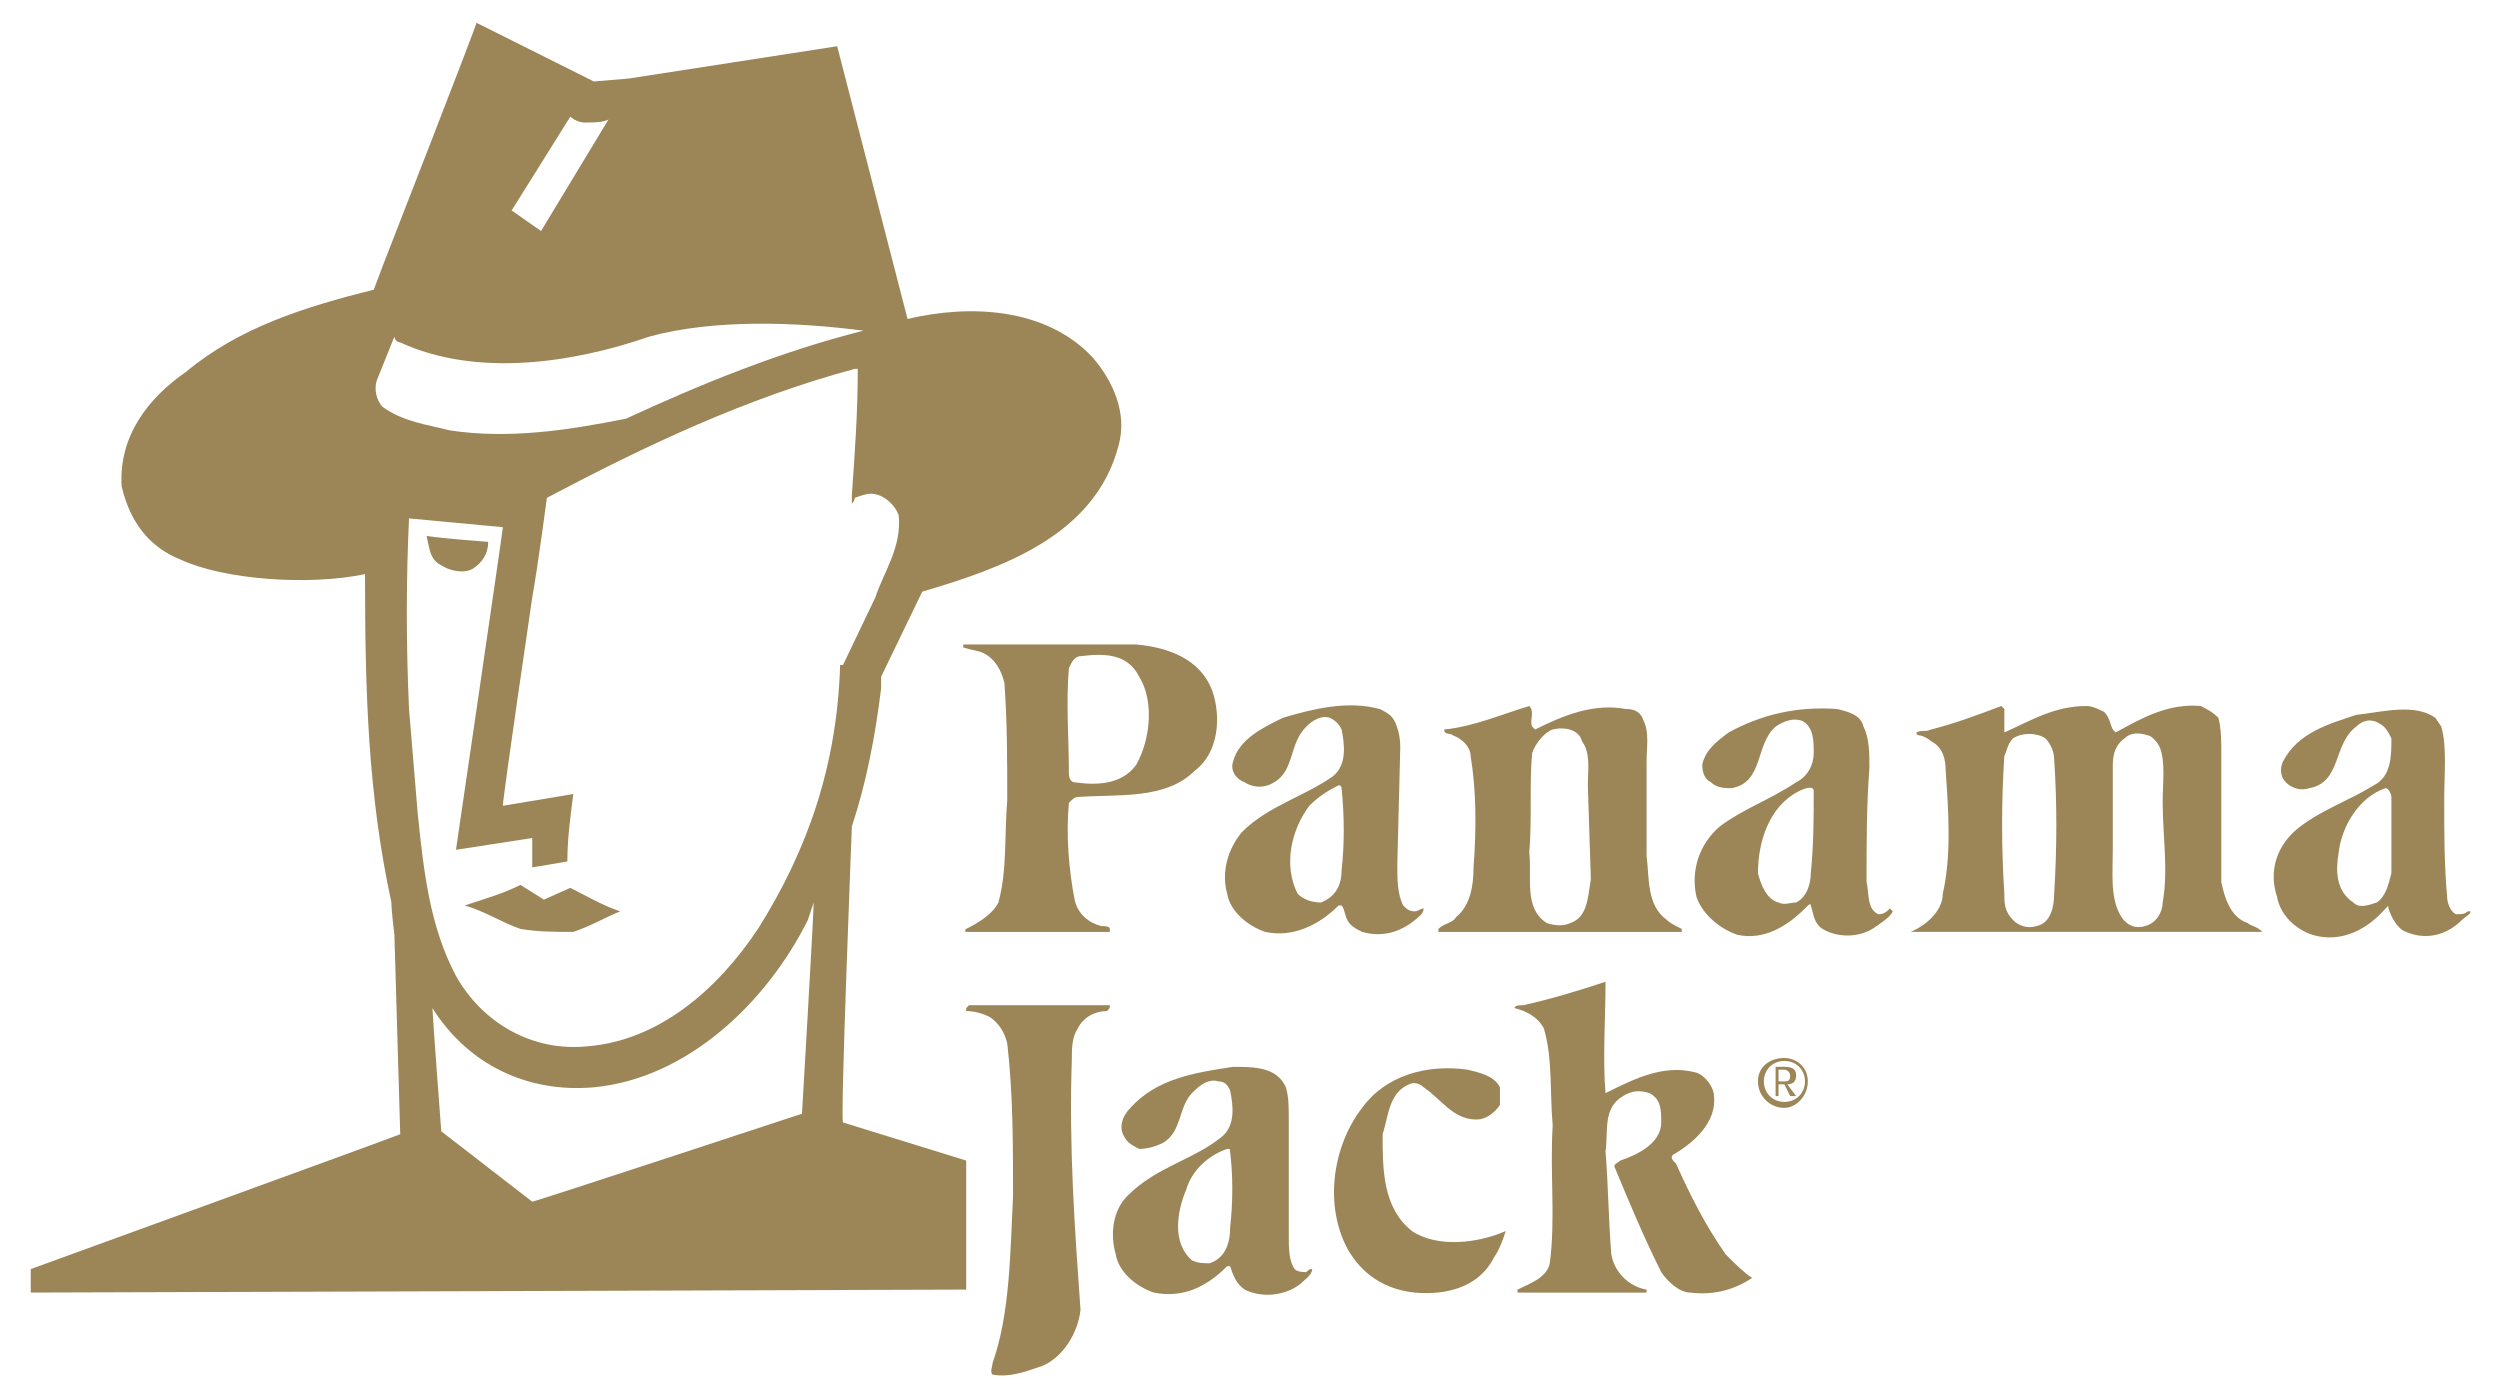
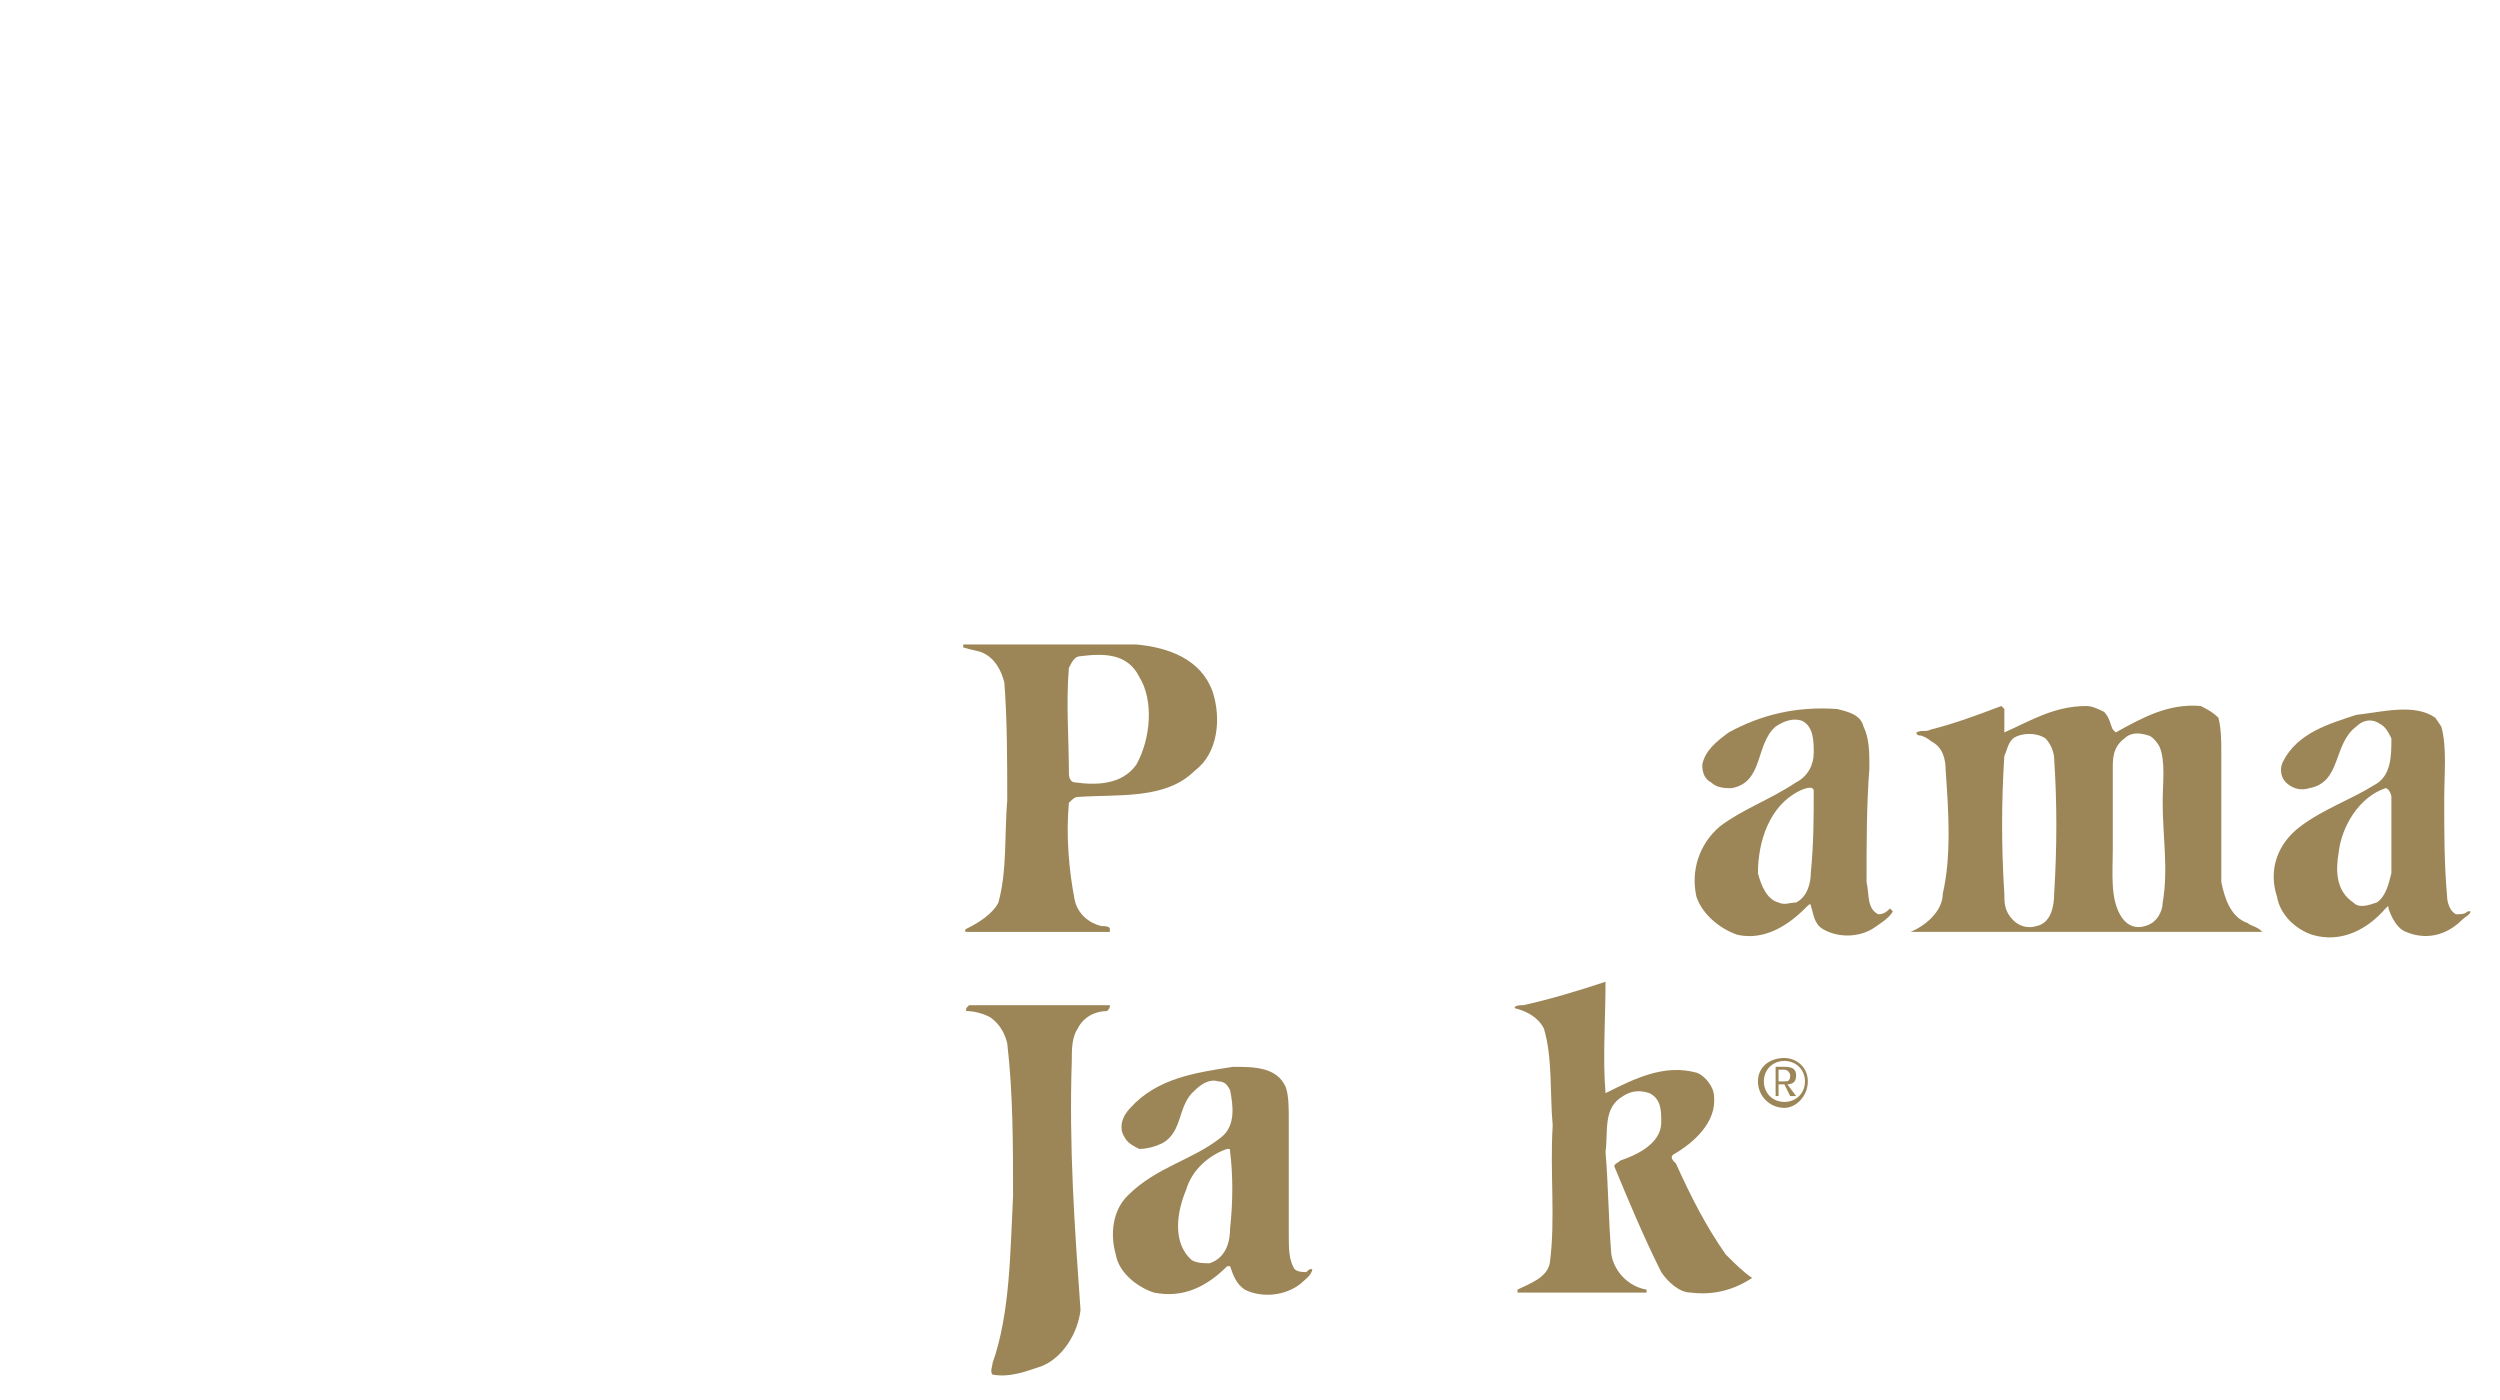
<svg xmlns="http://www.w3.org/2000/svg" version="1.1" id="Ebene_1" x="0px" y="0px" width="250px" height="140px" viewBox="0 0 250 140" enable-background="new 0 0 250 140" xml:space="preserve">
  <g>
    <path fill-rule="evenodd" clip-rule="evenodd" fill="#9C8657" d="M177.854,106.969h0.584c0.295,0,0.58,0.295,0.58,0.584   c0,0.586-0.285,0.586-0.58,0.586h-0.584V106.969L177.854,106.969L177.854,106.969z M177.561,109.608h0.293v-1.176h0.584l0.58,1.176   h0.594l-0.879-1.176c0.586,0,0.879-0.294,0.879-0.88c0-0.584-0.293-0.871-1.174-0.871h-0.877V109.608L177.561,109.608   L177.561,109.608z M175.795,108.139c0,1.47,1.176,2.648,2.643,2.648c1.174,0,2.344-1.179,2.344-2.648c0-1.457-1.17-2.34-2.344-2.34   C176.971,105.799,175.795,106.682,175.795,108.139L175.795,108.139L175.795,108.139z M176.387,108.139   c0-1.17,0.881-2.045,2.051-2.045c1.174,0,2.059,0.875,2.059,2.045c0,1.176-0.885,2.053-2.059,2.053   C177.268,110.191,176.387,109.314,176.387,108.139L176.387,108.139z" />
    <path fill-rule="evenodd" clip-rule="evenodd" fill="#9C8657" d="M221.844,71.781c0.287,1.168,0.287,2.346,0.287,3.521   c0,3.81,0,8.498,0,12.899c0.297,1.465,0.879,3.521,2.639,4.106c0.297,0.295,0.883,0.295,1.473,0.883c-0.299,0-0.299,0-0.59,0   h-34.602c-0.299,0,0,0,0,0c1.461-0.588,3.225-2.056,3.225-3.814c0.877-3.816,0.582-8.213,0.289-12.32   c0-1.17-0.289-2.347-1.461-2.93c-0.295-0.292-0.885-0.585-1.174-0.585c-0.295,0-0.295-0.296-0.295-0.296   c0.584-0.297,0.877,0,1.469-0.297c2.346-0.584,4.688-1.463,7.033-2.346l0.297,0.299c0,0.879,0,1.463,0,2.344   c2.637-1.173,4.982-2.643,8.207-2.643c0.588,0,1.176,0.299,1.762,0.583c0.586,0.595,0.586,1.179,0.877,1.763l0.293,0.297   c2.643-1.465,5.275-2.932,8.506-2.643C220.664,70.902,221.248,71.187,221.844,71.781L221.844,71.781L221.844,71.781z    M215.971,74.71c0.59,1.469,0.297,3.521,0.297,5.573c0,3.229,0.58,6.742,0,9.966c0,0.887-0.586,2.06-1.758,2.354   c-0.883,0.287-1.766,0-2.344-0.881c-1.178-1.76-0.887-4.4-0.887-6.743v-8.21c0-0.883,0-2.06,1.176-2.935   c0.59-0.589,1.469-0.589,2.346-0.293C215.096,73.542,215.682,74.127,215.971,74.71L215.971,74.71L215.971,74.71z M204.539,73.835   c0.582,0.583,0.877,1.468,0.877,2.052c0.291,4.396,0.291,8.795,0,13.49c0,1.169-0.295,2.932-1.758,3.227   c-0.883,0.287-1.762,0-2.344-0.592c-0.881-0.876-0.881-1.763-0.881-2.635c-0.297-4.695-0.297-9.094,0-13.787   c0.295-0.583,0.295-1.172,0.881-1.755C202.186,73.246,203.658,73.246,204.539,73.835L204.539,73.835z" />
    <path fill-rule="evenodd" clip-rule="evenodd" fill="#9C8657" d="M244.129,72.658c0.584,2.052,0.293,4.692,0.293,7.336   c0,3.221,0,6.447,0.291,9.673c0,0.582,0.289,1.469,0.883,1.759c0.58,0,0.871,0,1.17-0.29h0.295c0,0.29-0.594,0.587-0.885,0.876   c-1.463,1.469-3.51,2.054-5.566,1.18c-0.879-0.301-1.471-1.469-1.762-2.345c0-0.301,0-0.301-0.293,0   c-1.76,2.044-4.396,3.512-7.328,2.634c-1.758-0.59-3.225-2.055-3.525-3.813c-0.875-2.642,0-5.277,2.344-7.032   c2.355-1.764,4.99-2.641,7.338-4.107c1.756-0.885,1.756-2.938,1.756-4.692c-0.291-0.589-0.584-1.177-1.172-1.47   c-0.883-0.584-1.758-0.292-2.346,0.293c-2.346,1.76-1.463,5.572-4.689,6.157c-0.887,0.297-1.758,0-2.348-0.585   c-0.582-0.588-0.582-1.461-0.297-2.052c1.473-2.933,4.699-3.813,7.334-4.692c2.646-0.3,5.865-1.172,7.918,0.295L244.129,72.658   L244.129,72.658L244.129,72.658z M239.139,79.697c0,2.348,0,4.984,0,7.625c-0.291,1.169-0.584,2.345-1.465,2.927   c-0.879,0.297-1.762,0.598-2.342,0c-1.768-1.168-1.768-3.224-1.467-4.984c0.293-2.63,2.047-5.567,4.689-6.449   C238.848,78.815,239.139,79.402,239.139,79.697L239.139,79.697z" />
    <path fill-rule="evenodd" clip-rule="evenodd" fill="#9C8657" d="M186.352,72.658c0.588,1.177,0.588,2.645,0.588,4.111   c-0.285,3.808-0.285,7.62-0.285,11.433c0.285,1.175,0,2.645,1.17,3.224c0.586,0,0.877-0.29,1.172-0.579l0.289,0.289   c-0.289,0.587-1.166,1.173-2.049,1.755c-1.469,0.881-3.516,0.881-4.984,0c-0.881-0.582-0.881-1.465-1.174-2.345   c0-0.297-0.297,0-0.582,0.301c-1.764,1.757-4.109,3.219-6.752,2.634c-1.754-0.59-3.52-2.055-4.104-3.813   c-0.584-2.642,0.295-5.277,2.35-7.032c2.344-1.764,4.98-2.641,7.621-4.404c1.17-0.588,1.76-1.762,1.76-2.928   c0-1.176,0-2.645-1.178-3.229c-0.875-0.292-1.756,0-2.633,0.585c-2.055,1.76-1.174,5.572-4.402,6.157c-0.586,0-1.471,0-2.055-0.585   c-0.582-0.295-0.879-0.88-0.879-1.762c0.297-1.462,1.463-2.342,2.637-3.223c3.23-1.76,6.75-2.643,10.859-2.344   C184.887,71.187,186.062,71.486,186.352,72.658L186.352,72.658L186.352,72.658z M181.371,79.112c0,2.642,0,5.277-0.293,8.21   c0,0.88-0.297,2.345-1.467,2.927c-0.594,0-1.174,0.297-1.758,0c-1.172-0.286-1.762-1.758-2.059-2.927   c0-3.225,1.176-6.745,4.107-8.21C180.496,78.815,181.371,78.527,181.371,79.112L181.371,79.112z" />
-     <path fill-rule="evenodd" clip-rule="evenodd" fill="#9C8657" d="M164.359,72.073c0.588,1.173,0.299,2.637,0.299,4.105v9.382   c0.289,2.346,0,4.985,2.049,6.451c0.295,0.297,0.887,0.592,1.467,0.879v0.301h-11.73H143.84v-0.301   c0.58-0.582,1.457-0.582,1.752-1.168c1.469-1.177,1.762-3.231,1.762-4.985c0.289-3.817,0.289-7.625-0.293-11.147   c0-0.88-0.877-1.755-1.764-2.048c-0.291-0.296-0.877,0-0.877-0.593c2.934-0.291,5.574-1.463,8.506-2.346   c0.588,0.583,0,1.47,0.291,2.055l0.297,0.291c2.93-1.463,5.857-2.635,9.084-2.047C163.482,70.902,164.066,71.187,164.359,72.073   L164.359,72.073L164.359,72.073z M158.201,74.127c0.883,1.176,0.584,2.93,0.584,4.4l0.299,9.379   c-0.299,1.761-0.299,3.816-2.061,4.402c-0.58,0.295-1.455,0.295-2.338,0c-2.348-1.462-1.469-4.695-1.76-7.044   c0.291-3.22,0-7.034,0.291-9.962c0.297-0.885,1.176-2.057,2.053-2.354C156.443,72.658,157.912,72.949,158.201,74.127   L158.201,74.127z" />
-     <path fill-rule="evenodd" clip-rule="evenodd" fill="#9C8657" d="M139.439,72.073c0.293,0.585,0.588,1.469,0.588,2.637   l-0.295,11.731c0,1.465,0,2.936,0.584,4.104c0.291,0.301,0.582,0.59,1.174,0.59c0.289,0,0.582-0.289,0.875-0.289   c0,0.579-0.586,0.876-0.875,1.165c-1.463,1.18-3.227,1.76-5.283,1.18c-0.584-0.301-1.174-0.588-1.467-1.18   c-0.293-0.586-0.293-1.165-0.58-1.466h-0.297c-2.053,2.058-4.689,3.226-7.338,2.646c-1.752-0.588-3.515-2.056-3.805-3.814   c-0.586-2.055,0-4.397,1.466-6.162c2.638-2.638,6.16-3.518,9.089-5.572c1.465-1.174,1.172-3.225,0.885-4.693   c-0.297-0.584-0.588-0.876-1.178-1.168c-0.883-0.295-1.76,0.292-2.352,0.877c-1.754,1.76-1.168,4.398-3.223,5.572   c-0.883,0.585-2.051,0.585-2.933,0c-0.871-0.295-1.465-1.174-1.172-2.052c0.59-2.344,3.222-3.521,4.984-4.397   c2.936-0.879,6.453-1.762,9.68-0.879C138.557,71.187,139.139,71.486,139.439,72.073L139.439,72.073L139.439,72.073z M134.16,78.815   c0.287,2.938,0.287,5.574,0,8.21c0,1.466-0.588,2.642-2.061,3.224c-0.877,0-1.754-0.286-2.34-0.872   c-1.473-2.936-0.586-6.457,1.174-8.8c0.877-0.88,1.756-1.465,2.93-2.05C134.16,78.527,134.16,78.815,134.16,78.815L134.16,78.815   L134.16,78.815z M135.033,92.012L135.033,92.012L135.033,92.012L135.033,92.012L135.033,92.012z" />
    <path fill-rule="evenodd" clip-rule="evenodd" fill="#9C8657" d="M121.253,69.14c0.881,2.642,0.584,6.163-1.763,7.917   c-2.93,2.938-7.622,2.346-11.726,2.641c-0.302,0-0.586,0.297-0.875,0.586c-0.301,3.229,0,6.742,0.573,9.68   c0.302,1.463,1.476,2.346,2.649,2.641c0.289,0,0.874,0,0.874,0.287v0.301H97.209c-0.3,0-0.3,0-0.3,0c-0.291,0-0.584,0-0.291-0.301   c1.173-0.582,2.641-1.465,3.224-2.642c0.882-3.224,0.595-6.737,0.882-10.255c0-3.815,0-7.921-0.287-11.733   c-0.299-1.176-0.887-2.345-2.056-2.934c-0.59-0.292-1.172-0.292-2.056-0.587v-0.292c5.572,0,11.728,0,17.305,0   C116.857,64.74,120.084,65.916,121.253,69.14L121.253,69.14L121.253,69.14z M113.921,67.676c1.465,2.344,1.176,6.159-0.291,8.793   c-1.465,2.059-4.107,2.059-6.167,1.762c-0.284,0-0.573-0.295-0.573-0.88c0-3.516-0.301-7.036,0-10.556   c0.289-0.589,0.573-1.176,1.163-1.176C110.402,65.327,112.748,65.327,113.921,67.676L113.921,67.676z" />
    <path fill-rule="evenodd" clip-rule="evenodd" fill="#9C8657" d="M160.553,98.175c0,3.808-0.297,7.624,0,11.14   c2.93-1.468,5.859-2.929,9.088-2.051c0.881,0.289,1.758,1.467,1.758,2.345c0.289,2.641-2.051,4.69-4.104,5.871   c-0.293,0.285,0,0.579,0.299,0.875c1.463,3.226,2.928,6.156,4.979,9.09c0.881,0.882,1.762,1.765,2.641,2.348l0,0   c-1.76,1.169-3.814,1.761-6.156,1.466c-1.176,0-2.35-1.172-2.934-2.049c-1.764-3.522-3.229-7.043-4.689-10.562   c0-0.292,0.291-0.292,0.582-0.588c1.756-0.579,4.107-1.76,4.107-3.81c0-1.175,0-2.341-1.176-2.935   c-0.881-0.289-1.758-0.289-2.641,0.294c-2.051,1.179-1.465,3.523-1.754,5.57c0.289,3.52,0.289,6.746,0.582,10.266   c0.299,1.765,1.76,3.226,3.523,3.517v0.297h-0.592h-12.314v-0.297c1.174-0.586,2.934-1.169,3.227-2.635   c0.59-4.401,0-9.097,0.291-13.78c-0.291-3.231,0-6.747-0.877-9.683c-0.59-1.173-1.766-1.758-2.934-2.052   c0-0.293,0.586-0.293,0.879-0.293C154.979,99.936,157.912,99.054,160.553,98.175L160.553,98.175L160.553,98.175z" />
    <path fill-rule="evenodd" clip-rule="evenodd" fill="#9C8657" d="M110.987,100.519c0,0.293,0,0.293-0.29,0.587   c-1.174,0-2.348,0.585-2.932,1.758c-0.586,0.879-0.586,2.05-0.586,3.23c-0.289,8.499,0.284,16.711,0.874,24.921   c-0.288,2.345-1.761,4.696-3.805,5.571c-1.765,0.592-3.227,1.175-4.989,0.879c-0.295-0.287,0-0.879,0-1.166   c1.763-4.988,1.763-11.15,2.047-16.719c0-4.987,0-10.266-0.582-15.254c-0.287-1.168-0.882-2.046-1.76-2.636   c-0.583-0.292-1.462-0.585-2.346-0.585c0-0.294,0-0.294,0-0.294l0.291-0.293h10.554   C108.642,100.519,110.113,100.519,110.987,100.519L110.987,100.519z" />
-     <path fill-rule="evenodd" clip-rule="evenodd" fill="#9C8657" d="M149.994,108.73c0,0.584,0,1.178,0,1.761   c-0.59,0.879-1.475,1.462-2.352,1.462c-2.346,0-3.514-2.045-5.277-3.223c-0.293-0.298-0.875-0.592-1.467-0.298   c-2.049,0.882-2.049,3.233-2.635,4.991c0,3.517,0,7.332,2.93,9.68c2.646,1.754,6.746,1.166,9.383,0   c-0.293,0.875-0.582,1.754-1.172,2.637c-1.465,2.93-4.689,3.812-7.914,3.518c-2.934-0.297-5.283-1.764-6.75-4.4   c-2.34-4.396-1.465-10.265,1.467-14.07c2.35-3.234,6.455-4.401,10.566-3.818C147.939,107.264,149.404,107.553,149.994,108.73   L149.994,108.73z" />
    <path fill-rule="evenodd" clip-rule="evenodd" fill="#9C8657" d="M128.584,108.73c0.293,0.878,0.293,2.057,0.293,3.223v11.436   c0,1.469,0,2.643,0.586,3.521c0.297,0.3,0.883,0.3,1.168,0.3c0.303-0.3,0.303-0.3,0.592-0.3c0,0.585-0.877,1.177-1.172,1.466   c-1.467,1.178-3.809,1.467-5.576,0.586c-0.871-0.586-1.172-1.467-1.465-2.344h-0.29c-2.05,2.053-4.398,3.225-7.334,2.641   c-1.756-0.588-3.518-2.049-3.809-3.813c-0.591-2.056-0.299-4.401,1.17-5.864c2.931-2.934,6.453-3.521,9.387-5.865   c1.47-1.169,1.169-3.224,0.876-4.689c-0.29-0.593-0.585-0.887-1.173-0.887c-0.877-0.292-1.753,0.294-2.347,0.887   c-1.757,1.466-1.169,4.106-3.22,5.273c-0.593,0.294-1.471,0.592-2.35,0.592c-0.586-0.298-1.174-0.592-1.466-1.176   c-0.587-0.88-0.29-2.049,0.582-2.928c2.641-2.94,6.453-3.523,10.266-4.105C125.357,106.682,127.707,106.682,128.584,108.73   L128.584,108.73L128.584,108.73z M123.01,115.179c0.293,2.345,0.293,4.987,0,7.626c0,1.174-0.29,2.936-2.05,3.521   c-0.594,0-1.174,0-1.76-0.295c-2.057-1.762-1.467-4.988-0.588-7.041c0.588-2.05,2.348-3.511,4.107-4.1   C123.01,114.891,123.01,114.891,123.01,115.179L123.01,115.179z" />
-     <path fill-rule="evenodd" clip-rule="evenodd" fill="#9C8657" d="M58.501,12.252c0.873,0,1.758,0,2.345-0.297l-6.742,11.148   l-2.941-2.057l5.871-9.384C57.327,11.955,57.91,12.252,58.501,12.252L58.501,12.252L58.501,12.252z M86.355,33.069   c-8.208,2.054-16.129,5.277-23.752,8.798c-5.867,1.174-11.729,2.054-17.6,1.174c-2.341-0.589-4.688-0.875-6.739-2.35   c-0.59-0.583-0.883-1.756-0.59-2.633c0.59-1.471,1.173-2.936,1.766-4.403c0,0.294,0.292,0.586,0.583,0.586   c7.624,3.522,17.304,2.056,24.926-0.586C71.397,31.898,79.616,32.188,86.355,33.069L86.355,33.069L86.355,33.069z M48.822,54.186   c0,1.168-0.592,2.051-1.467,2.639c-0.883,0.586-2.352,0.285-3.227-0.294c-1.18-0.586-1.18-1.763-1.466-2.93   C44.714,53.895,48.822,54.186,48.822,54.186L48.822,54.186L48.822,54.186z M54.392,89.963l2.642-1.178   c1.755,0.882,3.226,1.761,4.983,2.351c-1.469,0.587-2.933,1.468-4.69,2.056c-1.766,0-3.524,0-5.282-0.301   c-1.76-0.582-3.518-1.755-5.572-2.345c1.758-0.583,3.812-1.169,5.572-2.055L54.392,89.963L54.392,89.963L54.392,89.963z    M85.186,49.494c0,0.287,0,0.88,0,0.88s0.292-0.297,0.292-0.593c0.877-0.287,1.466-0.582,2.35-0.287   c0.874,0.287,1.756,1.169,2.045,2.048c0.297,3.226-1.465,5.567-2.344,8.211l-3.229,6.746h-0.288   c-0.293,9.97-3.229,18.48-8.216,26.392c-4.106,6.163-9.962,11.151-17.007,11.734c-5.567,0.586-10.559-2.345-13.193-7.04   c-2.646-4.981-3.23-10.56-3.816-16.129l-0.877-10.554c-0.294-6.454-0.294-12.906,0-19.062l9.383,0.879   c0,0.293-4.689,32.261-4.689,32.261l7.626-1.179v2.937l3.515-0.591c0-2.346,0.298-4.393,0.591-6.744l-7.042,1.175   c0-0.88,2.937-20.824,2.937-20.824c0.581-3.223,1.465-9.972,1.465-9.972c9.974-5.271,19.938-9.97,30.792-12.899h0.297   C85.775,41.28,85.478,45.39,85.186,49.494L85.186,49.494L85.186,49.494z M80.199,111.37c0,0-26.688,8.796-26.978,8.796   l-9.093-7.034c0,0-0.885-11.733-0.885-12.32c3.524,5.574,9.383,8.503,16.131,7.919c9.39-0.884,17.307-8.506,21.408-16.719   l0.586-1.763C81.369,91.426,80.199,111.37,80.199,111.37L80.199,111.37L80.199,111.37z M37.381,28.965l0.883-2.352   c0,0,9.383-24.041,9.383-24.333l10.556,5.276l1.172,0.591l3.518-0.297l20.826-3.227l7.035,27.274   c6.156-1.465,13.787-1.173,18.479,3.812c2.047,2.348,3.516,5.569,2.637,8.799c-2.346,9.091-11.73,12.314-19.648,14.66l-4.109,8.506   v1.172c-0.582,4.694-1.459,9.383-2.925,13.787c0,0-1.175,29.614-0.887,29.614l12.319,3.81v12.902l-93.545,0.297v-2.349   c0,0,35.482-12.899,36.949-13.485L39.44,93.48c0,0-0.298-2.345-0.298-3.231c-2.354-10.847-2.639-21.109-2.639-32.839   c-5.564,1.175-14.075,0.586-18.479-1.466c-2.926-1.177-4.983-3.521-5.862-7.335c-0.292-4.98,2.632-8.798,6.452-11.43   C23.893,32.777,30.349,30.726,37.381,28.965L37.381,28.965z" />
  </g>
</svg>